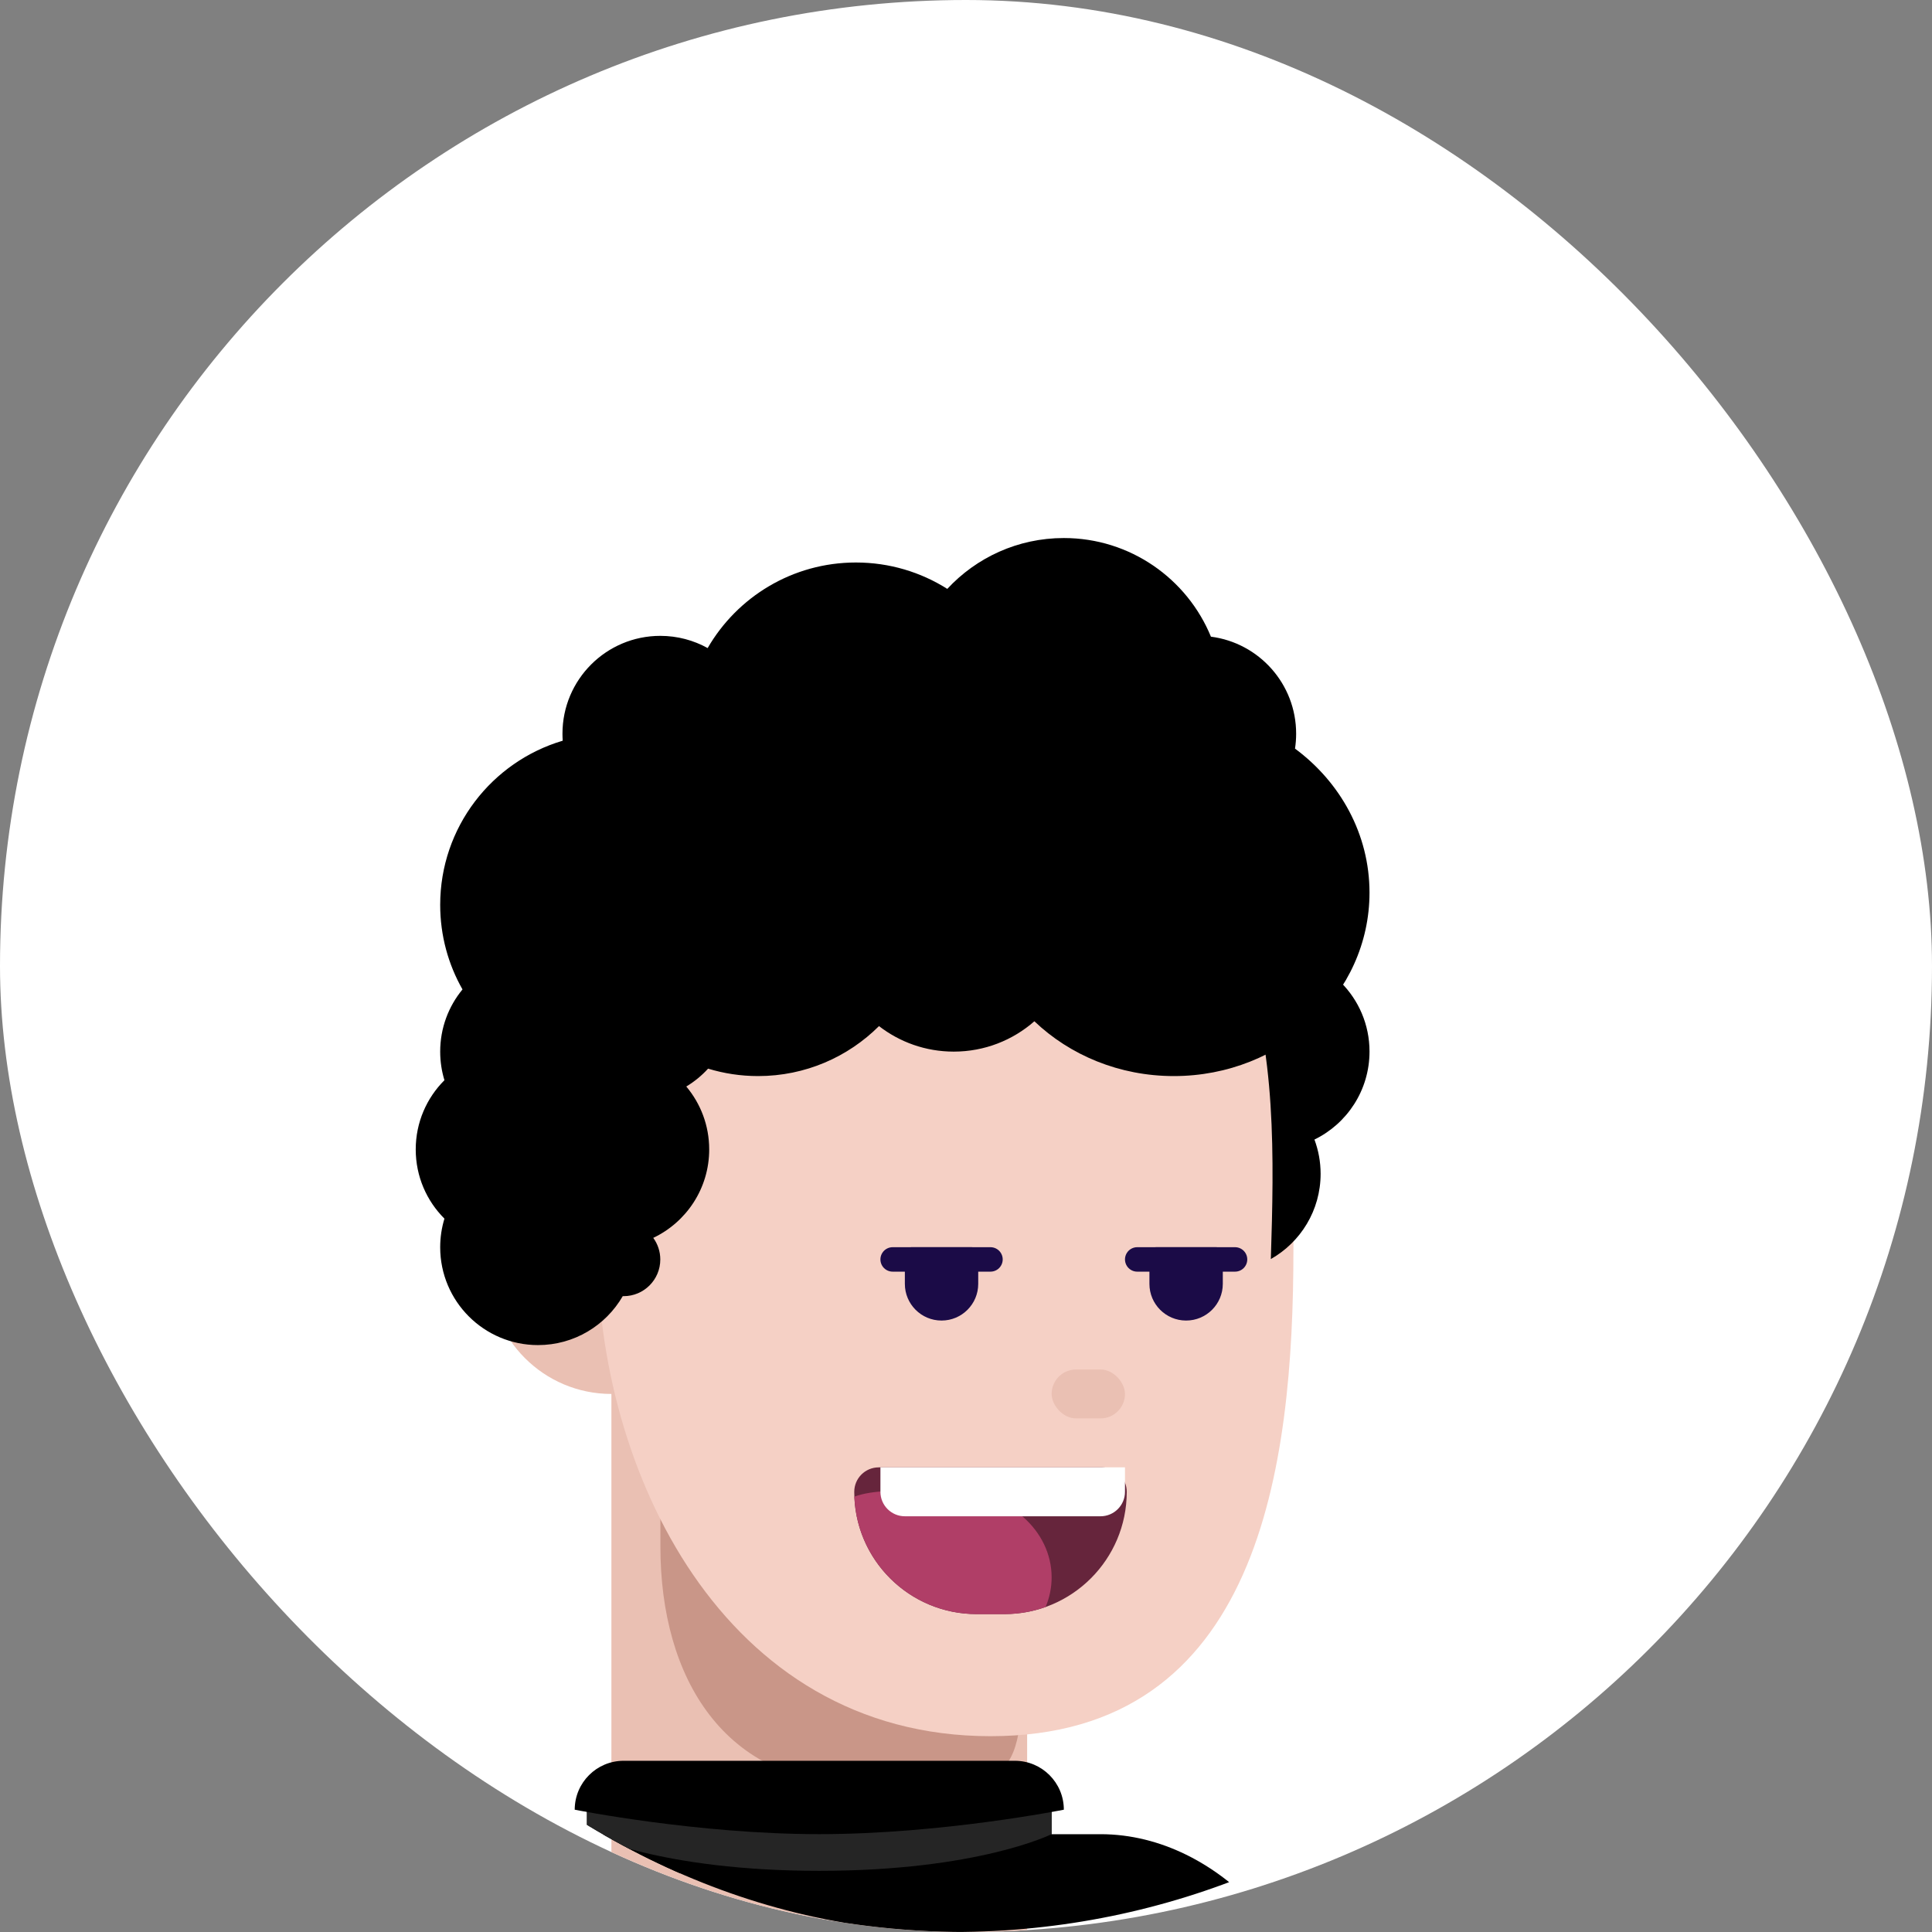
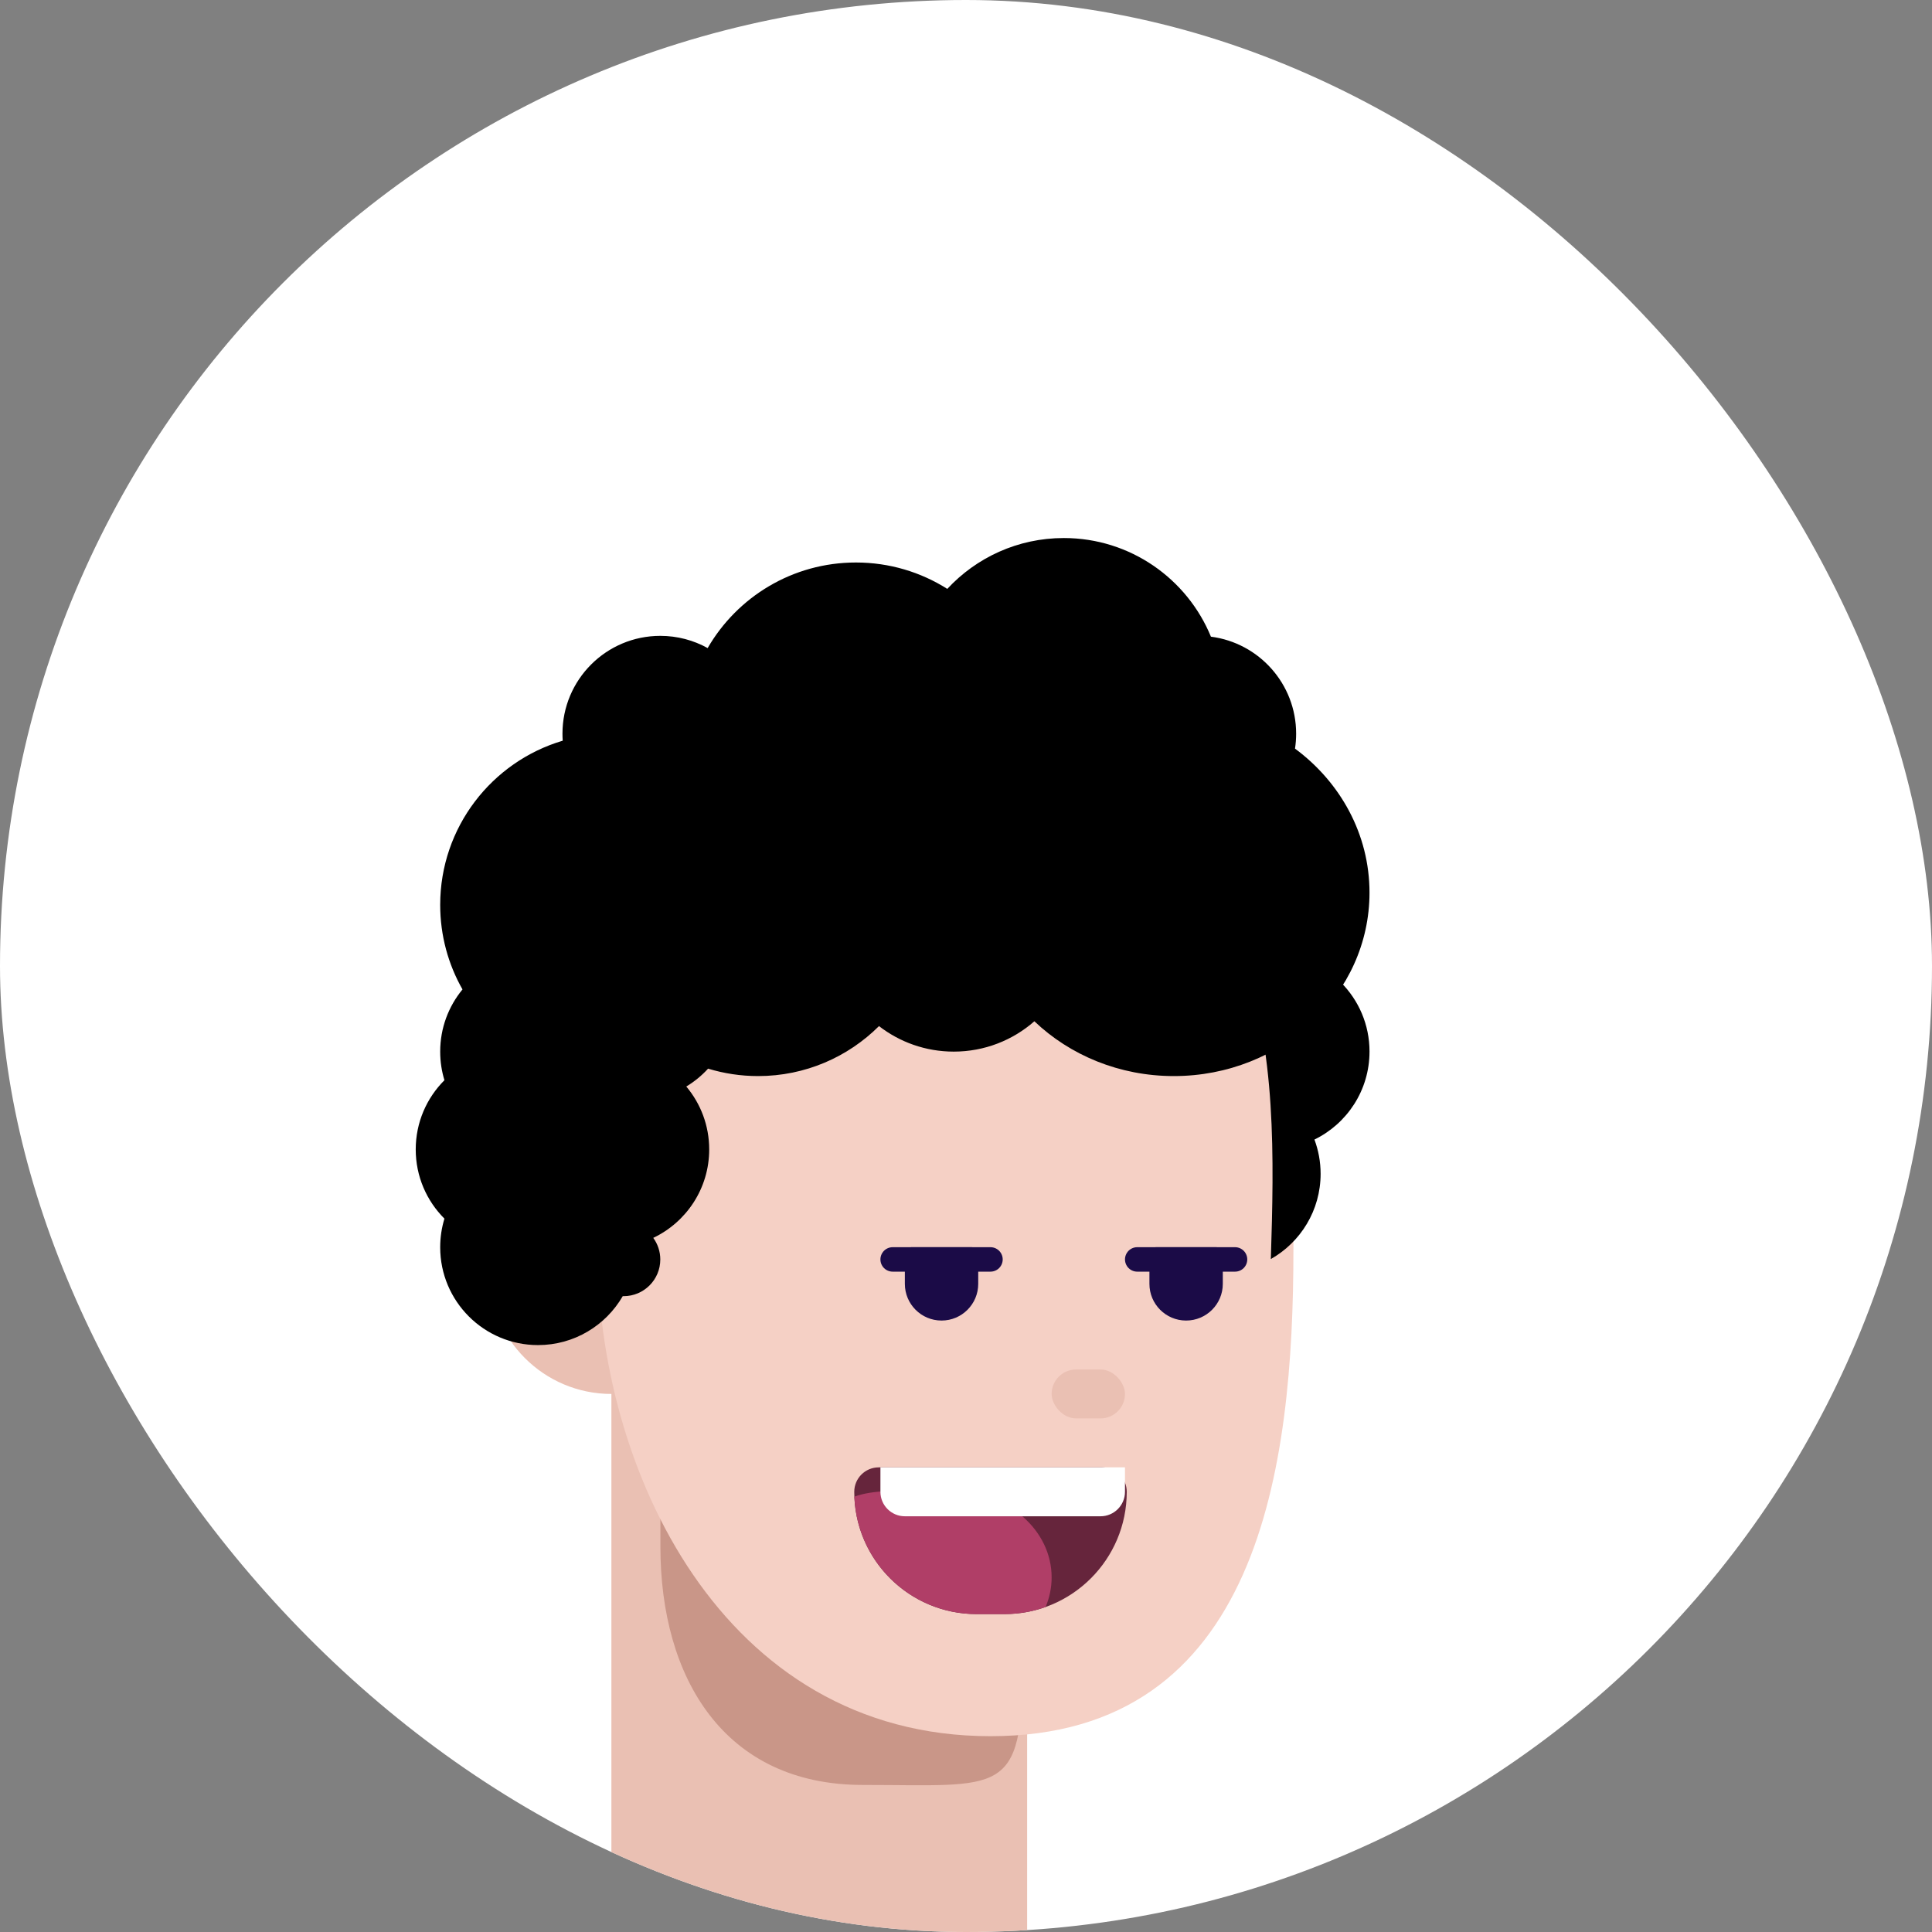
<svg xmlns="http://www.w3.org/2000/svg" width="150" height="150" viewBox="0 0 150 150" fill="none">
  <rect x="0" y="0" width="150" height="150" fill="#808080" stroke="none" />
  <g clip-path="url(#clip0_501_616)">
    <rect width="150" height="150" rx="75" fill="white" />
    <g clip-path="url(#clip1_501_616)">
      <circle cx="47.47" cy="98.732" r="9.494" fill="#EAC0B3" />
      <path d="M47.469 106.328H79.747V153.551C79.747 153.551 72.83 157.594 63.608 157.594C54.386 157.594 47.469 150.991 47.469 150.991V106.328Z" fill="#EAC0B3" />
      <path d="M79.392 129.327C79.392 139.551 77.738 138.583 66.987 138.583C56.235 138.583 51.273 130.295 51.273 120.071C51.273 109.847 50.864 100.633 59.543 100.633C84.079 101.537 79.392 119.103 79.392 129.327Z" fill="#C99688" />
      <path d="M100.421 97.023C100.421 113.965 97.79 134.797 76.904 134.797C56.018 134.797 46.388 113.965 46.388 97.023C41.777 76.898 42.727 53.164 74.056 53.164C105.385 53.164 100.421 80.082 100.421 97.023Z" fill="#F5D0C5" />
      <rect x="81.648" y="106.328" width="5.696" height="3.797" rx="1.899" fill="#EAC0B3" />
    </g>
    <path fill-rule="evenodd" clip-rule="evenodd" d="M98.668 97.752C100.975 96.448 102.532 93.974 102.532 91.135C102.532 90.2 102.362 89.303 102.053 88.475C104.584 87.244 106.329 84.646 106.329 81.642C106.329 77.447 102.929 74.047 98.734 74.047C97.926 74.047 97.148 74.173 96.418 74.406C99.11 81.383 98.912 90.012 98.668 97.752Z" fill="black" />
    <path fill-rule="evenodd" clip-rule="evenodd" d="M80.309 79.291C78.638 80.758 76.448 81.647 74.049 81.647C71.863 81.647 69.85 80.908 68.245 79.666C65.84 82.063 62.523 83.546 58.86 83.546C57.508 83.546 56.204 83.344 54.976 82.969C54.483 83.509 53.913 83.978 53.283 84.357C54.394 85.678 55.062 87.382 55.062 89.242C55.062 92.273 53.286 94.89 50.718 96.108C51.062 96.579 51.265 97.159 51.265 97.786C51.265 99.359 49.989 100.634 48.417 100.634C48.394 100.634 48.372 100.634 48.35 100.633C47.037 102.904 44.583 104.432 41.771 104.432C37.576 104.432 34.176 101.031 34.176 96.837C34.176 96.064 34.291 95.319 34.506 94.616C33.129 93.242 32.277 91.341 32.277 89.242C32.277 87.142 33.129 85.242 34.506 83.867C34.291 83.165 34.176 82.419 34.176 81.647C34.176 79.813 34.826 78.131 35.908 76.819C34.806 74.882 34.176 72.642 34.176 70.254C34.176 64.227 38.189 59.136 43.689 57.508C43.676 57.328 43.67 57.147 43.67 56.963C43.67 52.769 47.07 49.368 51.265 49.368C52.599 49.368 53.853 49.712 54.942 50.316C57.24 46.344 61.535 43.672 66.455 43.672C69.062 43.672 71.494 44.423 73.547 45.721C75.801 43.293 79.02 41.773 82.594 41.773C87.752 41.773 92.171 44.938 94.016 49.431C97.748 49.911 100.632 53.1 100.632 56.963C100.632 57.357 100.602 57.745 100.544 58.122C104.067 60.73 106.328 64.77 106.328 69.305C106.328 77.17 99.527 83.546 91.138 83.546C86.898 83.546 83.064 81.917 80.309 79.291Z" fill="black" />
    <g clip-path="url(#clip2_501_616)">
      <path d="M66.324 115.825C66.324 114.776 67.174 113.926 68.223 113.926H85.583C86.632 113.926 87.481 114.776 87.481 115.825C87.481 121.068 83.231 125.318 77.988 125.318H75.818C70.575 125.318 66.324 121.068 66.324 115.825Z" fill="#66253C" />
      <path fill-rule="evenodd" clip-rule="evenodd" d="M81.18 124.767C80.183 125.124 79.108 125.317 77.988 125.317H75.818C70.701 125.317 66.529 121.269 66.332 116.2C67.783 115.658 69.935 115.72 72.059 115.782C72.735 115.801 73.407 115.821 74.053 115.821C78.248 115.821 81.648 118.796 81.648 122.466C81.648 123.275 81.483 124.05 81.18 124.767Z" fill="#B03E67" />
      <path d="M68.356 113.926H87.343V115.825C87.343 116.873 86.493 117.723 85.444 117.723H70.254C69.206 117.723 68.356 116.873 68.356 115.825V113.926Z" fill="white" />
    </g>
    <g clip-path="url(#clip3_501_616)">
      <path d="M94.938 99.679C94.938 101.252 93.662 102.527 92.089 102.527C90.516 102.527 89.241 101.252 89.241 99.679L89.241 97.349C89.241 97.063 89.473 96.831 89.759 96.831L94.42 96.831C94.706 96.831 94.938 97.063 94.938 97.349L94.938 99.679Z" fill="#1B0B47" />
      <path d="M75.949 99.679C75.949 101.252 74.674 102.527 73.101 102.527C71.528 102.527 70.253 101.252 70.253 99.679L70.253 97.349C70.253 97.063 70.485 96.831 70.771 96.831L75.431 96.831C75.717 96.831 75.949 97.063 75.949 97.349L75.949 99.679Z" fill="#1B0B47" />
      <line x1="69.305" y1="97.781" x2="76.9" y2="97.781" stroke="#1B0B47" stroke-width="1.899" stroke-linecap="round" />
      <line x1="88.293" y1="97.781" x2="95.888" y2="97.781" stroke="#1B0B47" stroke-width="1.899" stroke-linecap="round" />
      <g clip-path="url(#clip4_501_616)">
        <rect x="26.586" y="142.406" width="75.949" height="43.671" rx="17.089" fill="black" />
        <path d="M45.57 138.605H81.646V144.302C81.646 144.302 72.153 146.2 63.608 146.2C55.064 146.2 45.57 144.302 45.57 144.302V138.605Z" fill="black" />
        <path d="M45.57 138.605H81.646V142.403C81.646 142.403 75.95 145.251 63.608 145.251C51.267 145.251 45.57 142.403 45.57 142.403V138.605Z" fill="#252525" />
        <path d="M44.621 140.504C44.621 138.407 46.321 136.707 48.419 136.707H78.798C80.896 136.707 82.596 138.407 82.596 140.504C82.596 140.504 73.102 142.403 63.608 142.403C54.115 142.403 44.621 140.504 44.621 140.504Z" fill="black" />
      </g>
    </g>
  </g>
  <defs>
    <clipPath id="clip0_501_616">
      <rect width="150" height="150" rx="75" fill="white" />
    </clipPath>
    <clipPath id="clip1_501_616">
      <rect width="121.519" height="121.519" fill="white" transform="translate(13.293 28.48)" />
    </clipPath>
    <clipPath id="clip2_501_616">
      <rect width="121.519" height="121.519" fill="white" transform="translate(13.293 28.48)" />
    </clipPath>
    <clipPath id="clip3_501_616">
      <rect x="13.293" y="28.48" width="121.519" height="121.519" rx="60.76" fill="white" />
    </clipPath>
    <clipPath id="clip4_501_616">
-       <rect width="121.519" height="121.519" fill="white" transform="translate(13.293 28.48)" />
-     </clipPath>
+       </clipPath>
  </defs>
</svg>